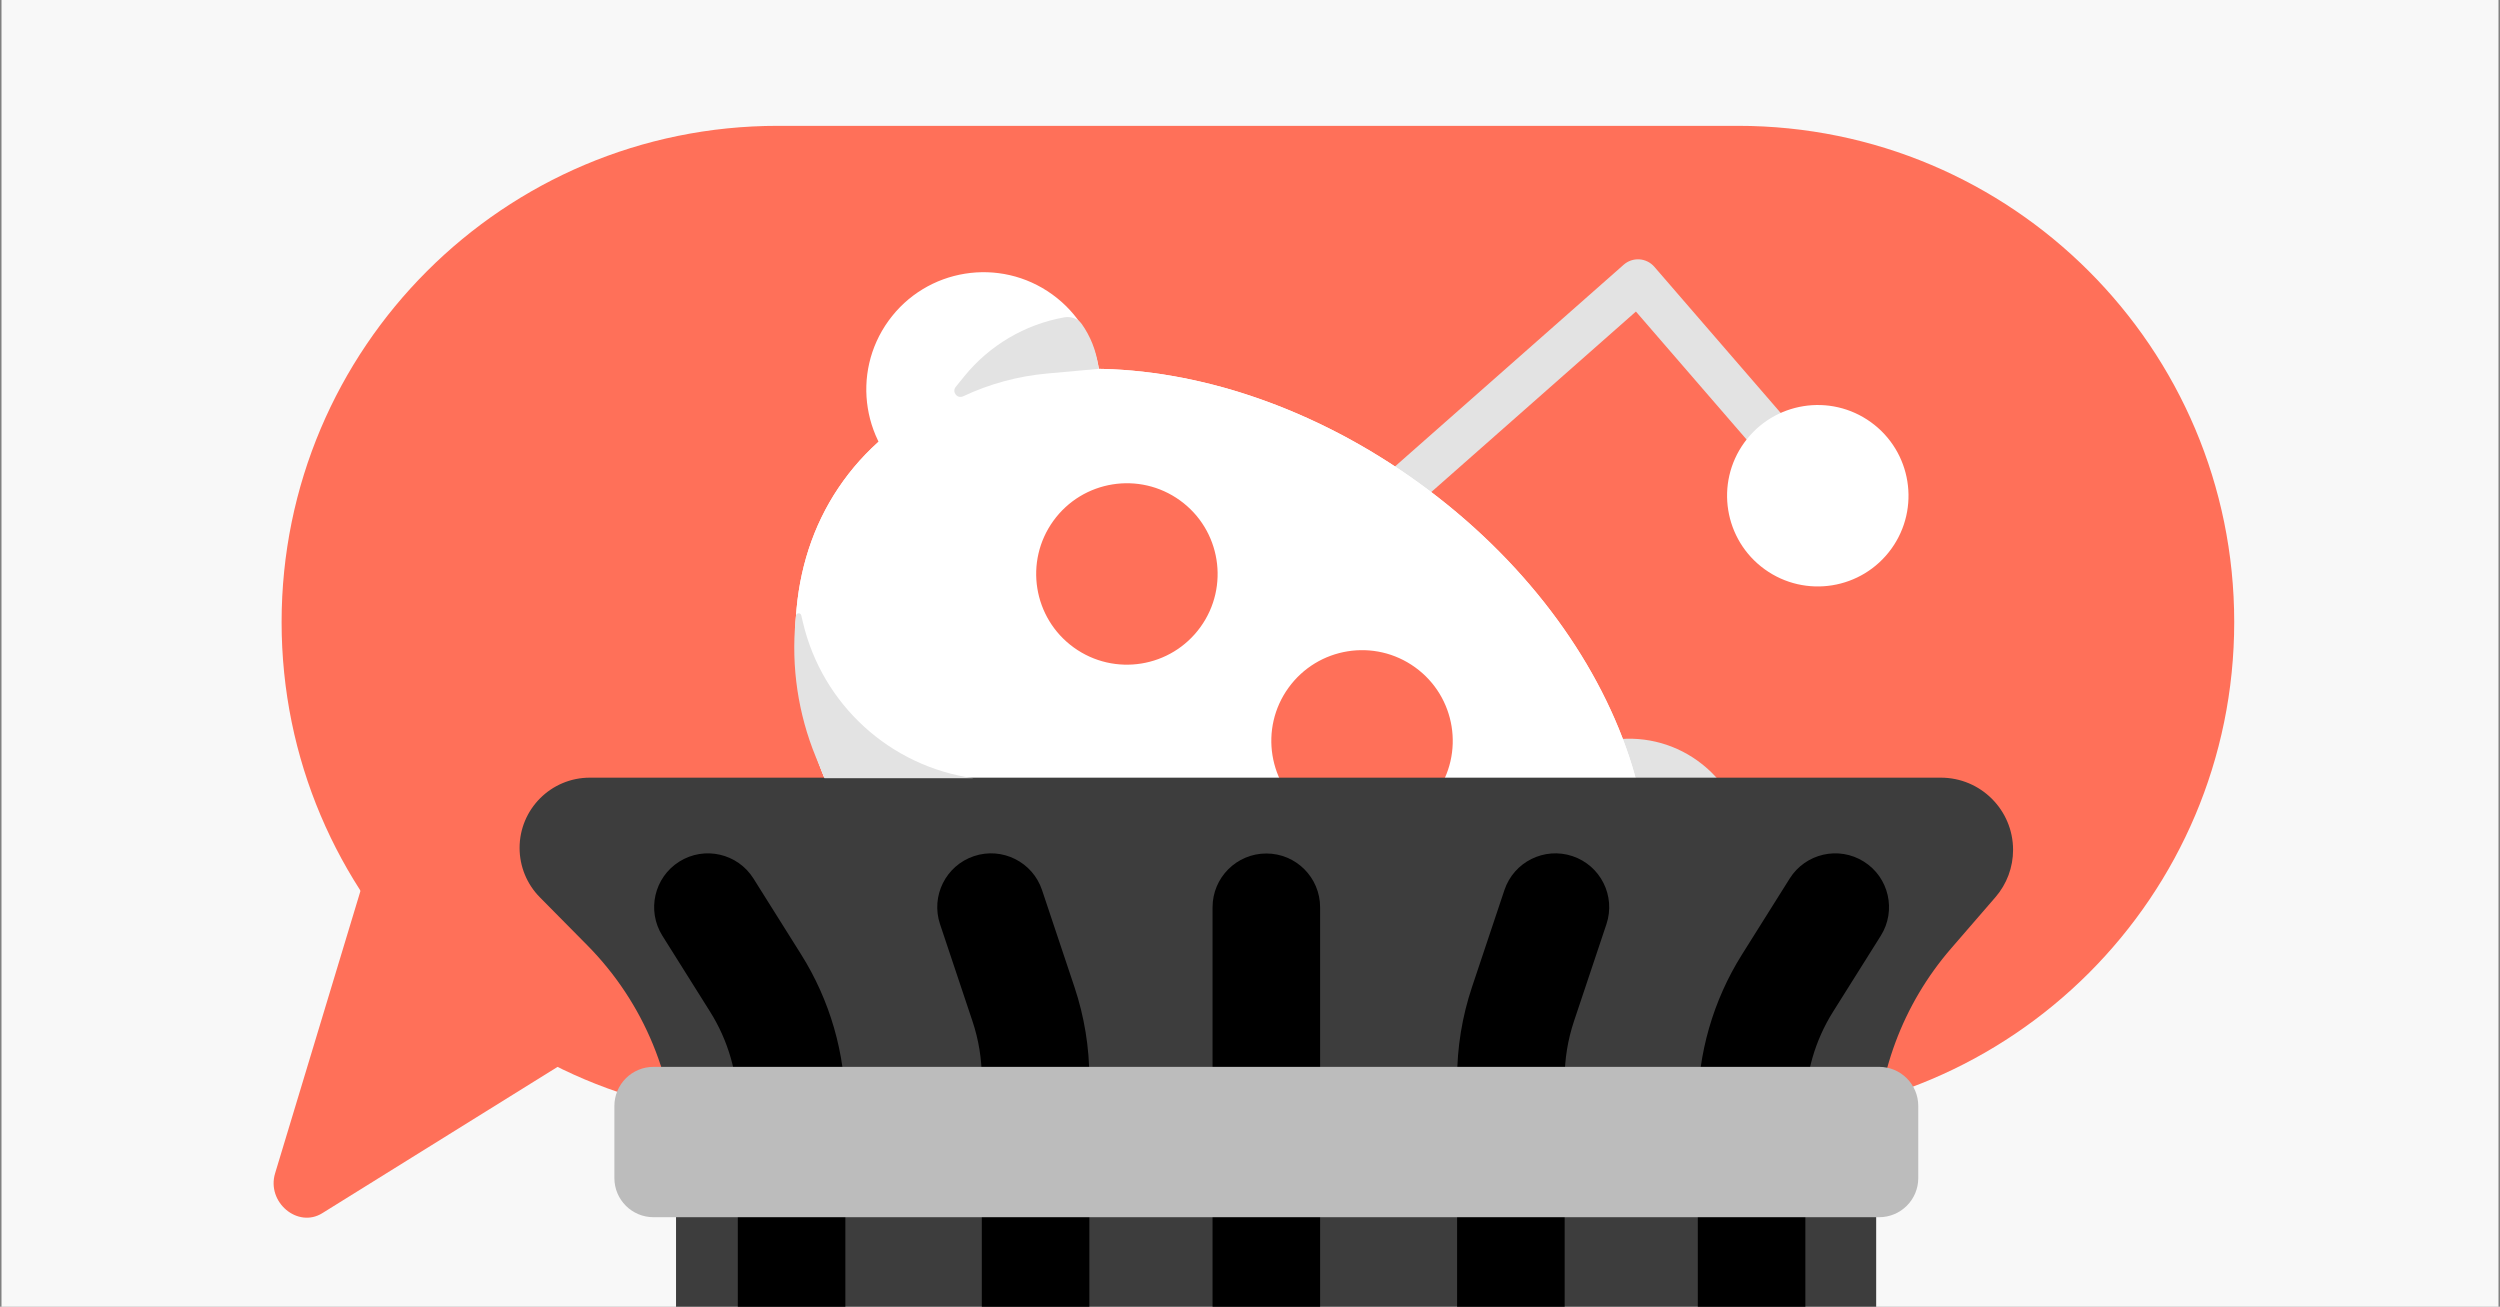
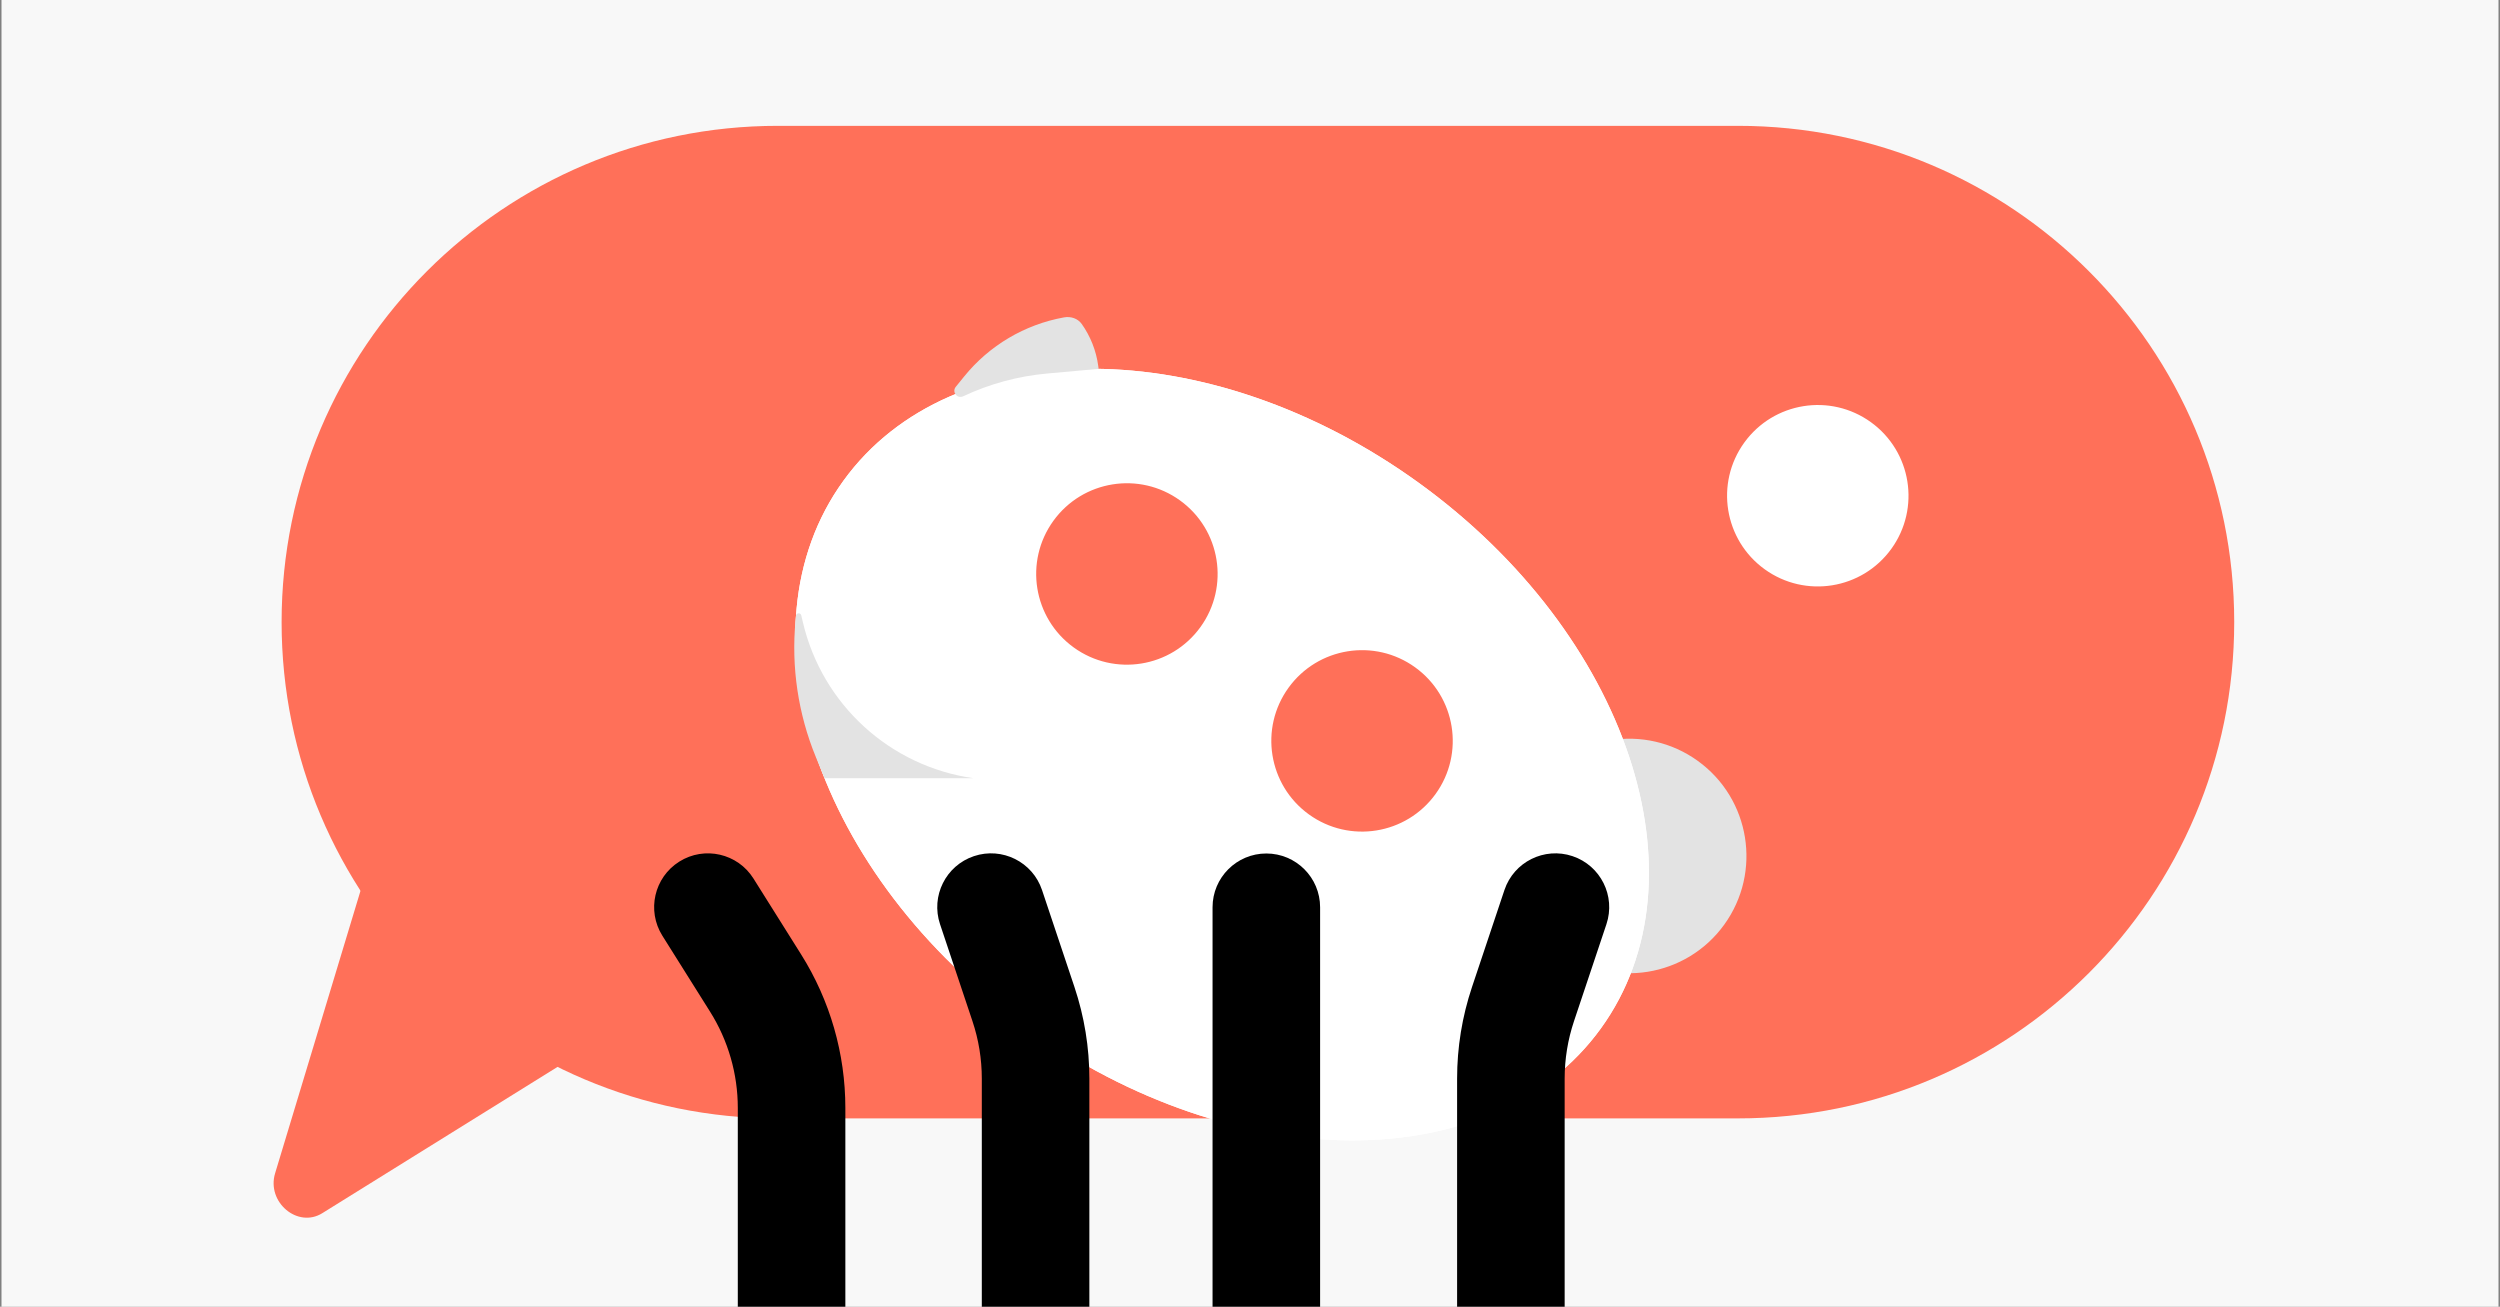
<svg xmlns="http://www.w3.org/2000/svg" fill="none" height="495" viewBox="0 0 947 495" width="947">
  <rect x="0" y="0" width="947" height="495" fill="#808080" stroke="none" />
  <clipPath id="clip0_6134_26">
    <path d="M.57 0H946.43V495H.57Z" />
  </clipPath>
  <g clip-path="url(#clip0_6134_26)">
    <path d="M0 0H945.86V495H0Z" fill="#f8f8f8" transform="matrix(1 0 0 1 .57 0)" />
    <path d="M106.671 235.656C106.671 131.832 190.837 47.667 294.66 47.667H658.332C762.156 47.667 846.322 131.832 846.322 235.656V235.656C846.322 339.48 762.156 423.646 658.332 423.646H294.66C190.837 423.646 106.671 339.48 106.671 235.656V235.656Z" fill="#ff7059" />
    <path d="M141.087 322.46 265.95 370.089 122.072 459.56C112.741 465.363 100.909 455.36 104.205 444.456L141.087 322.46Z" fill="#ff7059" />
-     <path clip-rule="evenodd" d="M621.022 98.246C623.202 98.393 625.232 99.406 626.661 101.058L688.623 172.717 676.242 183.423 619.686 118.016 511.825 213.153 500.998 200.878 615.057 100.273C616.695 98.828 618.843 98.098 621.022 98.246Z" fill="#e3e3e3" fill-rule="evenodd" />
    <path d="M653.135 350.263C638.767 370.148 610.999 374.619 591.115 360.25 571.23 345.882 566.759 318.114 581.128 298.23 595.496 278.345 623.264 273.874 643.148 288.243 663.033 302.611 667.504 330.379 653.135 350.263Z" fill="#e3e3e3" />
    <path d="M606.434 389.53C565.332 446.41 467.77 446.098 388.522 388.833 309.273 331.567 278.35 239.035 319.451 182.155 360.553 125.275 458.115 125.588 537.364 182.853 616.612 240.118 647.536 332.651 606.434 389.53Z" fill="#ffffff" />
    <path d="M606.434 389.53C565.332 446.41 467.77 446.098 388.522 388.833 309.273 331.567 278.349 239.035 319.451 182.155 360.553 125.275 458.115 125.588 537.364 182.853 616.612 240.118 647.536 332.651 606.434 389.53Z" fill="#ffffff" />
-     <path d="M408.581 173.547C394.212 193.431 366.445 197.903 346.56 183.534 326.676 169.165 322.204 141.398 336.573 121.513 350.942 101.629 378.709 97.158 398.594 111.526 418.478 125.895 422.949 153.662 408.581 173.547Z" fill="#ffffff" />
+     <path d="M408.581 173.547Z" fill="#ffffff" />
    <path d="M716.433 207.91C705.318 223.292 683.837 226.751 668.455 215.636 653.073 204.521 649.614 183.04 660.729 167.658 671.844 152.276 693.325 148.817 708.707 159.932 724.089 171.047 727.548 192.528 716.433 207.91Z" fill="#ffffff" />
    <path d="M454.723 237.545C443.608 252.927 422.128 256.386 406.745 245.271 391.363 234.156 387.904 212.675 399.019 197.293 410.135 181.911 431.615 178.452 446.997 189.567 462.38 200.682 465.839 222.163 454.723 237.545Z" fill="#ff7059" />
    <path d="M543.792 300.773C532.677 316.155 511.196 319.614 495.814 308.499 480.432 297.384 476.973 275.903 488.088 260.521 499.203 245.139 520.684 241.68 536.066 252.795 551.449 263.91 554.908 285.391 543.792 300.773Z" fill="#ff7059" />
-     <path d="M762.553 321.939C762.553 306.829 750.304 294.579 735.194 294.579H223.434C208.734 294.579 196.818 306.496 196.818 321.195 196.818 328.201 199.58 334.925 204.506 339.907L222.486 358.095C244.009 379.866 256.08 409.245 256.08 439.86L256.08 606.216H710.696V435.4C710.696 407.455 720.758 380.445 739.041 359.311L755.886 339.839C760.186 334.867 762.553 328.513 762.553 321.939Z" fill="#3d3d3d" />
    <g clip-rule="evenodd" fill="#000000" fill-rule="evenodd">
      <path d="M257.326 326.371C266.854 320.387 279.428 323.26 285.412 332.788L303.487 361.57C314.421 378.98 320.221 399.122 320.221 419.68L320.221 613.624C320.221 624.874 311.101 633.995 299.85 633.995 288.599 633.995 279.479 624.874 279.479 613.624L279.479 419.68C279.479 406.787 275.841 394.156 268.984 383.238L250.909 354.456C244.925 344.928 247.799 332.354 257.326 326.371Z" />
-       <path d="M706.024 326.371C696.496 320.387 683.922 323.26 677.938 332.788L659.863 361.57C648.929 378.98 643.129 399.122 643.129 419.68L643.129 613.624C643.129 624.874 652.249 633.995 663.5 633.995 674.751 633.995 683.871 624.874 683.871 613.624L683.871 419.68C683.871 406.787 687.509 394.156 694.366 383.238L712.441 354.456C718.425 344.928 715.551 332.354 706.024 326.371Z" />
      <path d="M595.656 324.302C584.986 320.734 573.443 326.491 569.875 337.161L557.59 373.899C553.854 385.07 551.95 396.772 551.95 408.551L551.95 613.624C551.95 624.874 561.07 633.995 572.321 633.995 583.572 633.995 592.692 624.874 592.692 613.624L592.692 408.551C592.692 401.164 593.887 393.826 596.23 386.82L608.515 350.083C612.083 339.413 606.326 327.87 595.656 324.302Z" />
      <path d="M368.944 324.302C379.614 320.734 391.156 326.491 394.724 337.161L407.009 373.899C410.745 385.07 412.65 396.772 412.65 408.551L412.65 613.624C412.65 624.874 403.529 633.995 392.278 633.995 381.028 633.995 371.907 624.874 371.907 613.624L371.907 408.551C371.907 401.164 370.713 393.826 368.37 386.82L356.085 350.083C352.517 339.413 358.274 327.87 368.944 324.302Z" />
      <path d="M479.686 323.301C468.435 323.301 459.314 332.422 459.314 343.673L459.314 613.624C459.314 624.874 468.435 633.995 479.686 633.995 490.936 633.995 500.057 624.874 500.057 613.624L500.057 343.673C500.057 332.422 490.936 323.301 479.686 323.301Z" />
    </g>
-     <path d="M232.73 418.942C232.73 410.76 239.363 404.127 247.545 404.127H711.826C720.008 404.127 726.641 410.76 726.641 418.942V446.265C726.641 454.447 720.008 461.08 711.826 461.08H247.545C239.363 461.08 232.73 454.447 232.73 446.265V418.942Z" fill="#bcbcbc" />
    <path d="M396.633 141.491 416.165 139.725 416.007 138.565C415.231 132.843 413.082 127.416 409.769 122.736 408.272 120.621 405.616 119.763 403.067 120.223V120.223C388.169 122.911 374.733 130.863 365.208 142.629L362.036 146.547C360.48 148.47 362.599 151.173 364.838 150.119 374.851 145.408 385.612 142.487 396.633 141.491Z" fill="#e3e3e3" />
    <path d="M309.04 286.773 312.333 294.794H368.799C337.157 290.332 311.493 266.915 304.159 235.812L303.52 233.101C303.257 231.984 301.632 232.095 301.524 233.237L301.356 235.011C299.681 252.633 302.319 270.397 309.04 286.773Z" fill="#e3e3e3" />
  </g>
</svg>